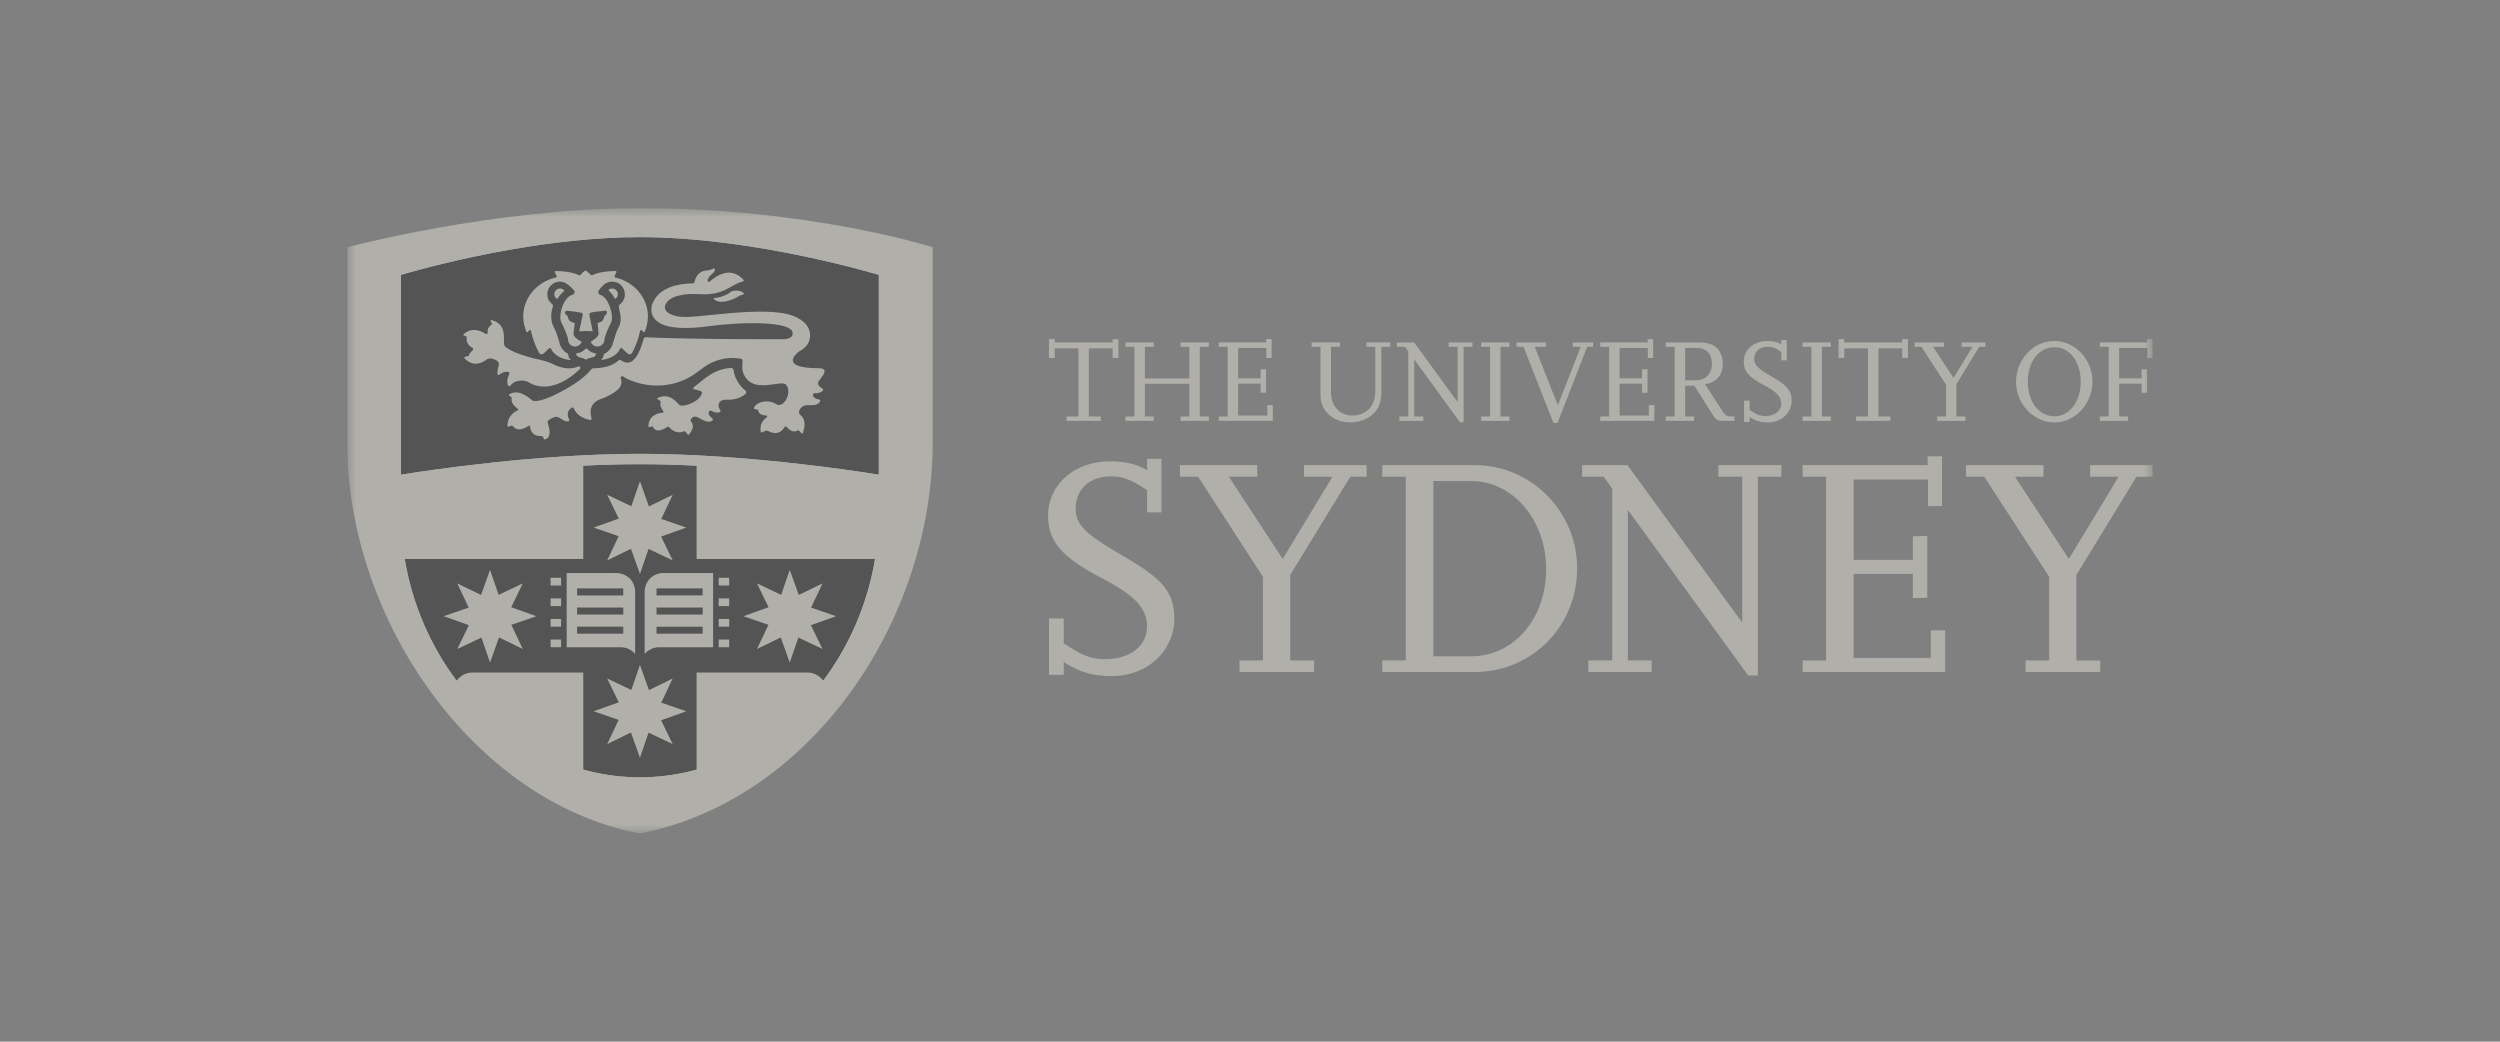
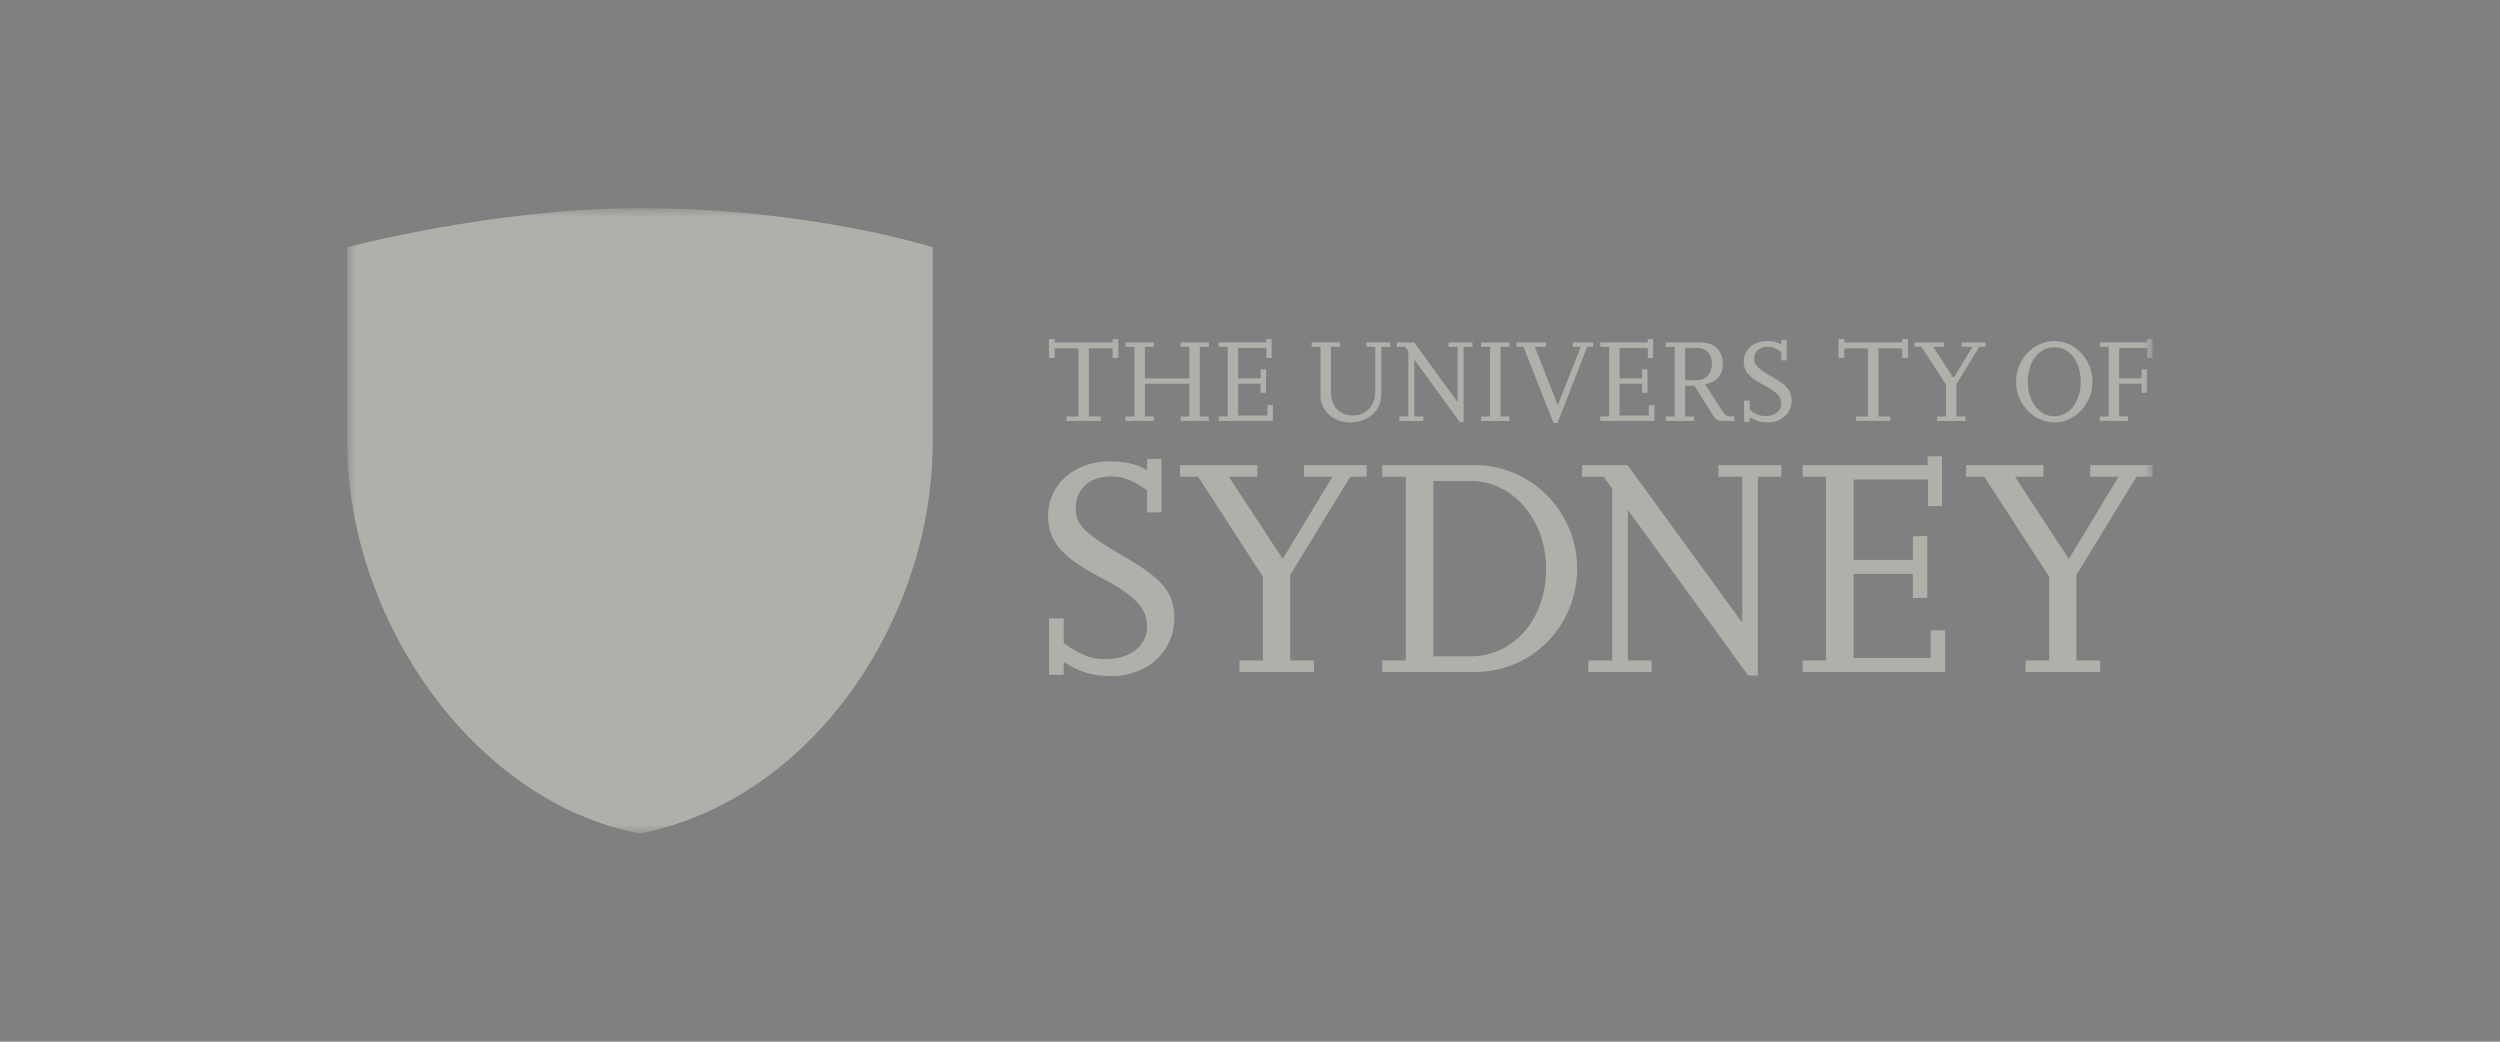
<svg xmlns="http://www.w3.org/2000/svg" width="144" height="60" viewBox="0 0 144 60" fill="none">
  <rect x="0" y="0" width="144" height="60" fill="#808080" stroke="none" />
  <g opacity="0.4">
    <g clip-path="url(#clip0_26126_237)">
      <path d="M60.421 19.534H60.75V19.724H64.088V19.534H64.417V20.615H64.088V20.067H62.718V23.99H63.406V24.243H61.433V23.99H62.116V20.067H60.75V20.615H60.421V19.534Z" fill="#F8F6E8" />
      <path d="M66.456 24.243H64.827V23.99H65.343V19.977H64.827V19.724H66.456V19.977H65.945V21.799H68.51V19.977H67.999V19.724H69.628V19.977H69.107V23.99H69.628V24.243H67.999V23.99H68.51V22.106H65.945V23.99H66.456V24.243Z" fill="#F8F6E8" />
      <path d="M72.931 19.534H73.245V20.622H72.941V20.04H71.317V21.791H72.612V21.279L72.926 21.272V22.621L72.612 22.628V22.101H71.317V23.936H73.002V23.333H73.315V24.243H70.199V23.99H70.715V19.977H70.199V19.724H72.931V19.534Z" fill="#F8F6E8" />
      <mask id="mask0_26126_237" style="mask-type:luminance" maskUnits="userSpaceOnUse" x="20" y="11" width="105" height="38">
        <path d="M124.001 11.991H20V48.009H124.001V11.991Z" fill="white" />
      </mask>
      <g mask="url(#mask0_26126_237)">
        <path d="M80.079 19.978H79.566V22.586C79.566 23.319 79.305 23.791 78.738 24.099C78.45 24.25 78.121 24.331 77.786 24.331C76.794 24.331 76.061 23.674 76.061 22.777V19.977H75.548V19.723H77.177V19.977H76.664V22.565C76.664 23.393 77.149 23.934 77.91 23.934C78.69 23.934 79.216 23.379 79.216 22.558V19.977H78.705V19.723H80.08L80.079 19.978Z" fill="#F8F6E8" />
      </g>
      <mask id="mask1_26126_237" style="mask-type:luminance" maskUnits="userSpaceOnUse" x="20" y="11" width="105" height="38">
        <path d="M124.001 11.991H20V48.009H124.001V11.991Z" fill="white" />
      </mask>
      <g mask="url(#mask1_26126_237)">
        <path d="M81.117 23.99V20.238L80.934 19.977H80.459V19.725H81.456L83.96 23.162V19.977H83.439V19.725H84.815V19.977H84.304V24.319H84.091L81.461 20.704V23.99H81.982V24.244H80.601V23.99H81.117Z" fill="#F8F6E8" />
      </g>
      <mask id="mask2_26126_237" style="mask-type:luminance" maskUnits="userSpaceOnUse" x="20" y="11" width="105" height="38">
        <path d="M124.001 11.991H20V48.009H124.001V11.991Z" fill="white" />
      </mask>
      <g mask="url(#mask2_26126_237)">
        <path d="M86.944 19.977H86.428V23.99H86.944V24.244H85.315V23.99H85.826V19.977H85.315V19.725H86.944V19.977Z" fill="#F8F6E8" />
      </g>
      <mask id="mask3_26126_237" style="mask-type:luminance" maskUnits="userSpaceOnUse" x="20" y="11" width="105" height="38">
        <path d="M124.001 11.991H20V48.009H124.001V11.991Z" fill="white" />
      </mask>
      <g mask="url(#mask3_26126_237)">
        <path d="M89.732 23.34L91.048 19.977H90.592V19.725H91.766V19.977H91.422L89.712 24.36H89.479L87.754 19.977H87.35V19.725H89.049V19.977H88.402L89.732 23.34Z" fill="#F8F6E8" />
      </g>
      <mask id="mask4_26126_237" style="mask-type:luminance" maskUnits="userSpaceOnUse" x="20" y="11" width="105" height="38">
        <path d="M124.001 11.991H20V48.009H124.001V11.991Z" fill="white" />
      </mask>
      <g mask="url(#mask4_26126_237)">
        <path d="M94.907 19.534H95.221V20.622H94.913V20.04H93.289V21.791H94.584V21.279L94.897 21.272V22.621L94.584 22.628V22.101H93.289V23.936H94.973V23.333H95.292V24.243H92.176V23.99H92.687V19.977H92.176V19.724H94.907V19.534Z" fill="#F8F6E8" />
      </g>
      <mask id="mask5_26126_237" style="mask-type:luminance" maskUnits="userSpaceOnUse" x="20" y="11" width="105" height="38">
        <path d="M124.001 11.991H20V48.009H124.001V11.991Z" fill="white" />
      </mask>
      <g mask="url(#mask5_26126_237)">
        <path d="M99.906 24.244H99.324C98.92 24.244 98.844 24.202 98.618 23.84L97.598 22.217H97.064V23.99H97.577V24.243H95.948V23.99H96.461V19.978H95.948V19.725H97.851C98.516 19.725 98.891 19.91 99.097 20.334C99.186 20.519 99.235 20.725 99.235 20.944C99.235 21.608 98.865 22.033 98.207 22.129L99.193 23.648C99.357 23.902 99.467 23.984 99.639 23.984H99.905V24.244H99.906ZM97.064 21.902H97.721C98.241 21.902 98.605 21.519 98.605 20.956C98.605 20.369 98.283 20.039 97.707 20.039H97.064V21.902Z" fill="#F8F6E8" />
      </g>
      <mask id="mask6_26126_237" style="mask-type:luminance" maskUnits="userSpaceOnUse" x="20" y="11" width="105" height="38">
        <path d="M124.001 11.991H20V48.009H124.001V11.991Z" fill="white" />
      </mask>
      <g mask="url(#mask6_26126_237)">
        <path d="M100.781 24.305H100.459V23.073H100.781V23.613C101.199 23.894 101.383 23.963 101.684 23.963C102.232 23.963 102.602 23.675 102.602 23.244C102.602 22.854 102.335 22.566 101.596 22.182C100.733 21.73 100.439 21.388 100.439 20.827C100.439 20.149 101.015 19.642 101.788 19.642C102.13 19.642 102.383 19.703 102.602 19.834V19.587H102.917V20.758H102.602V20.272C102.254 20.039 102.082 19.971 101.807 19.971C101.342 19.971 101.041 20.252 101.041 20.676C101.041 21.025 101.24 21.224 102.096 21.717C102.951 22.21 103.198 22.511 103.198 23.072C103.198 23.785 102.61 24.332 101.836 24.332C101.404 24.332 101.123 24.243 100.781 24.024V24.305H100.781Z" fill="#F8F6E8" />
      </g>
      <mask id="mask7_26126_237" style="mask-type:luminance" maskUnits="userSpaceOnUse" x="20" y="11" width="105" height="38">
-         <path d="M124.001 11.991H20V48.009H124.001V11.991Z" fill="white" />
-       </mask>
+         </mask>
      <g mask="url(#mask7_26126_237)">
        <path d="M105.455 19.977H104.939V23.99H105.455V24.244H103.826V23.99H104.337V19.977H103.826V19.725H105.455V19.977Z" fill="#F8F6E8" />
      </g>
      <mask id="mask8_26126_237" style="mask-type:luminance" maskUnits="userSpaceOnUse" x="20" y="11" width="105" height="38">
        <path d="M124.001 11.991H20V48.009H124.001V11.991Z" fill="white" />
      </mask>
      <g mask="url(#mask8_26126_237)">
        <path d="M105.9 19.534H106.229V19.724H109.568V19.534H109.897V20.615H109.568V20.067H108.197V23.99H108.885V24.243H106.912V23.99H107.595V20.067H106.229V20.615H105.9V19.534Z" fill="#F8F6E8" />
      </g>
      <mask id="mask9_26126_237" style="mask-type:luminance" maskUnits="userSpaceOnUse" x="20" y="11" width="105" height="38">
        <path d="M124.001 11.991H20V48.009H124.001V11.991Z" fill="white" />
      </mask>
      <g mask="url(#mask9_26126_237)">
        <path d="M111.971 19.725V19.977H111.349L112.522 21.772L113.615 19.977H112.988V19.725H114.359V19.977H114.005L112.689 22.121V23.99H113.21V24.244H111.581V23.99H112.092V22.162L110.676 19.977H110.281V19.725H111.971Z" fill="#F8F6E8" />
      </g>
      <mask id="mask10_26126_237" style="mask-type:luminance" maskUnits="userSpaceOnUse" x="20" y="11" width="105" height="38">
        <path d="M124.001 11.991H20V48.009H124.001V11.991Z" fill="white" />
      </mask>
      <g mask="url(#mask10_26126_237)">
        <path d="M116.124 21.99C116.124 20.703 117.124 19.642 118.335 19.642C119.526 19.642 120.527 20.71 120.527 21.984C120.527 23.258 119.526 24.332 118.335 24.332C117.131 24.332 116.124 23.264 116.124 21.99ZM116.802 21.984C116.802 23.141 117.446 23.977 118.335 23.977C119.211 23.977 119.849 23.134 119.849 21.984C119.849 20.834 119.211 19.999 118.342 19.999C117.446 19.999 116.802 20.82 116.802 21.984Z" fill="#F8F6E8" />
      </g>
      <mask id="mask11_26126_237" style="mask-type:luminance" maskUnits="userSpaceOnUse" x="20" y="11" width="105" height="38">
        <path d="M124.001 11.991H20V48.009H124.001V11.991Z" fill="white" />
      </mask>
      <g mask="url(#mask11_26126_237)">
        <path d="M123.682 19.534H123.996V20.622H123.687V20.04H122.063V21.791H123.358V21.279L123.672 21.272V22.621L123.358 22.628V22.101H122.063V23.99H122.579V24.243H120.95V23.99H121.461V19.977H120.95V19.724H123.682V19.534Z" fill="#F8F6E8" />
      </g>
      <mask id="mask12_26126_237" style="mask-type:luminance" maskUnits="userSpaceOnUse" x="20" y="11" width="105" height="38">
        <path d="M124.001 11.991H20V48.009H124.001V11.991Z" fill="white" />
      </mask>
      <g mask="url(#mask12_26126_237)">
        <path d="M61.271 38.87H60.423V35.623H61.271V37.048C62.372 37.788 62.86 37.968 63.653 37.968C65.097 37.968 66.071 37.211 66.071 36.073C66.071 35.045 65.367 34.287 63.419 33.276C61.145 32.086 60.369 31.183 60.369 29.696C60.369 27.909 61.885 26.574 63.923 26.574C64.825 26.574 65.494 26.736 66.071 27.08V26.43H66.901V29.515H66.071V28.234C65.151 27.622 64.7 27.441 63.978 27.441C62.75 27.441 61.958 28.18 61.958 29.299C61.958 30.22 62.48 30.747 64.735 32.05C66.992 33.349 67.641 34.143 67.641 35.623C67.641 37.499 66.088 38.943 64.05 38.943C62.913 38.943 62.173 38.708 61.271 38.132V38.87Z" fill="#F8F6E8" />
      </g>
      <mask id="mask13_26126_237" style="mask-type:luminance" maskUnits="userSpaceOnUse" x="20" y="11" width="105" height="38">
        <path d="M124.001 11.991H20V48.009H124.001V11.991Z" fill="white" />
      </mask>
      <g mask="url(#mask13_26126_237)">
        <path d="M72.421 26.79V27.458H70.782L73.883 32.194L76.751 27.458H75.107V26.79H78.719V27.458H77.778L74.318 33.115V38.041H75.689V38.708H71.394V38.041H72.744V33.223L69.011 27.458H67.964V26.79H72.421Z" fill="#F8F6E8" />
      </g>
      <mask id="mask14_26126_237" style="mask-type:luminance" maskUnits="userSpaceOnUse" x="20" y="11" width="105" height="38">
        <path d="M124.001 11.991H20V48.009H124.001V11.991Z" fill="white" />
      </mask>
      <g mask="url(#mask14_26126_237)">
        <path d="M79.619 38.708V38.04H80.972V27.458H79.619V26.79H84.942C88.19 26.79 90.843 29.461 90.843 32.736C90.843 36.073 88.244 38.708 84.924 38.708H79.619ZM82.561 37.805H84.727C87.198 37.805 89.075 35.622 89.056 32.754C89.056 29.966 87.144 27.71 84.762 27.71H82.561V37.805Z" fill="#F8F6E8" />
      </g>
      <mask id="mask15_26126_237" style="mask-type:luminance" maskUnits="userSpaceOnUse" x="20" y="11" width="105" height="38">
        <path d="M124.001 11.991H20V48.009H124.001V11.991Z" fill="white" />
      </mask>
      <g mask="url(#mask15_26126_237)">
        <path d="M92.863 38.04V28.144L92.372 27.459H91.128V26.791H93.743L100.35 35.857V27.459H98.979V26.791H102.606V27.459H101.251V38.906H100.694L93.764 29.37V38.04H95.135V38.708H91.487V38.04H92.863Z" fill="#F8F6E8" />
      </g>
      <mask id="mask16_26126_237" style="mask-type:luminance" maskUnits="userSpaceOnUse" x="20" y="11" width="105" height="38">
        <path d="M124.001 11.991H20V48.009H124.001V11.991Z" fill="white" />
      </mask>
      <g mask="url(#mask16_26126_237)">
        <path d="M111.03 26.285H111.859V29.154H111.05V27.62H106.77V32.248H110.18V30.892L111.01 30.873V34.431L110.18 34.449V33.059H106.77V37.896H111.212V36.308H112.041V38.708H103.831V38.041H105.182V27.458H103.831V26.79H111.03V26.285Z" fill="#F8F6E8" />
      </g>
      <mask id="mask17_26126_237" style="mask-type:luminance" maskUnits="userSpaceOnUse" x="20" y="11" width="105" height="38">
        <path d="M124.001 11.991H20V48.009H124.001V11.991Z" fill="white" />
      </mask>
      <g mask="url(#mask17_26126_237)">
        <path d="M117.703 26.79V27.458H116.064L119.165 32.194L122.033 27.458H120.394V26.79H124.001V27.458H123.065L119.6 33.115V38.041H120.971V38.708H116.676V38.041H118.032V33.223L114.293 27.458H113.246V26.79H117.703Z" fill="#F8F6E8" />
      </g>
      <mask id="mask18_26126_237" style="mask-type:luminance" maskUnits="userSpaceOnUse" x="20" y="11" width="105" height="38">
        <path d="M124.001 11.991H20V48.009H124.001V11.991Z" fill="white" />
      </mask>
      <g mask="url(#mask18_26126_237)">
        <path d="M53.722 17.128V25.496C53.722 35.641 46.814 46.06 36.857 48.01C27.255 46.187 20 35.641 20 25.496V14.242C20 14.242 28.412 11.99 36.86 11.99C46.675 11.99 53.722 14.242 53.722 14.242V17.128Z" fill="#F8F6E8" />
      </g>
      <mask id="mask19_26126_237" style="mask-type:luminance" maskUnits="userSpaceOnUse" x="20" y="11" width="105" height="38">
        <path d="M124.001 11.991H20V48.009H124.001V11.991Z" fill="white" />
      </mask>
      <g mask="url(#mask19_26126_237)">
        <path d="M36.86 45.37C44.943 45.361 51.213 37.863 51.214 29.605V15.389L51.003 15.324C51.003 15.324 43.719 13.066 36.857 13.063C29.996 13.066 22.723 15.321 22.711 15.324L22.5 15.389V29.605C22.501 37.863 28.771 45.362 36.855 45.37" fill="#F8F6E8" />
      </g>
      <mask id="mask20_26126_237" style="mask-type:luminance" maskUnits="userSpaceOnUse" x="20" y="11" width="105" height="38">
        <path d="M124.001 11.991H20V48.009H124.001V11.991Z" fill="white" />
      </mask>
      <g mask="url(#mask20_26126_237)">
-         <path d="M40.124 44.328V38.736H46.505C46.879 38.736 47.211 38.922 47.416 39.206C48.924 37.196 49.973 34.779 50.4 32.2H40.124V26.823C39.044 26.769 37.945 26.736 36.858 26.736C35.772 26.736 34.675 26.768 33.597 26.822V32.2H23.314C23.742 34.781 24.792 37.198 26.302 39.209C26.506 38.923 26.84 38.736 27.217 38.736H33.597V44.33C34.639 44.617 35.727 44.774 36.855 44.774V44.821H36.86V44.774C37.989 44.775 39.08 44.617 40.124 44.328Z" fill="#111111" />
-       </g>
+         </g>
      <mask id="mask21_26126_237" style="mask-type:luminance" maskUnits="userSpaceOnUse" x="20" y="11" width="105" height="38">
        <path d="M124.001 11.991H20V48.009H124.001V11.991Z" fill="white" />
      </mask>
      <g mask="url(#mask21_26126_237)">
        <path d="M43.601 33.603L44.995 34.264L45.489 32.822L46.008 34.271L47.378 33.603L46.717 34.996L48.158 35.494L46.708 36.011L47.378 37.383L45.985 36.722L45.489 38.165L44.972 36.715L43.601 37.383L44.263 35.99L42.82 35.494L44.27 34.976L43.601 33.603Z" fill="#F8F6E8" />
      </g>
      <mask id="mask22_26126_237" style="mask-type:luminance" maskUnits="userSpaceOnUse" x="20" y="11" width="105" height="38">
        <path d="M124.001 11.991H20V48.009H124.001V11.991Z" fill="white" />
      </mask>
      <g mask="url(#mask22_26126_237)">
        <path d="M30.114 33.603L28.722 34.264L28.226 32.822L27.709 34.271L26.337 33.603L26.998 34.996L25.557 35.494L27.009 36.011L26.337 37.383L27.731 36.722L28.226 38.165L28.742 36.715L30.114 37.383L29.452 35.99L30.895 35.494L29.446 34.976L30.114 33.603Z" fill="#F8F6E8" />
      </g>
      <mask id="mask23_26126_237" style="mask-type:luminance" maskUnits="userSpaceOnUse" x="20" y="11" width="105" height="38">
        <path d="M124.001 11.991H20V48.009H124.001V11.991Z" fill="white" />
      </mask>
      <g mask="url(#mask23_26126_237)">
        <path d="M34.973 39.081L36.363 39.742L36.861 38.299L37.38 39.75L38.747 39.081L38.088 40.475L39.529 40.97L38.08 41.488L38.747 42.86L37.357 42.2L36.861 43.646L36.343 42.19L34.973 42.86L35.634 41.467L34.191 40.97L35.641 40.452L34.973 39.081Z" fill="#F8F6E8" />
      </g>
      <mask id="mask24_26126_237" style="mask-type:luminance" maskUnits="userSpaceOnUse" x="20" y="11" width="105" height="38">
        <path d="M124.001 11.991H20V48.009H124.001V11.991Z" fill="white" />
      </mask>
      <g mask="url(#mask24_26126_237)">
        <path d="M34.975 28.5L36.364 29.16L36.861 27.717L37.377 29.169L38.748 28.5L38.087 29.892L39.531 30.388L38.08 30.906L38.748 32.278L37.358 31.618L36.861 33.06L36.343 31.61L34.975 32.278L35.633 30.884L34.191 30.388L35.641 29.871L34.975 28.5Z" fill="#F8F6E8" />
      </g>
      <mask id="mask25_26126_237" style="mask-type:luminance" maskUnits="userSpaceOnUse" x="20" y="11" width="105" height="38">
        <path d="M124.001 11.991H20V48.009H124.001V11.991Z" fill="white" />
      </mask>
      <g mask="url(#mask25_26126_237)">
        <path d="M42.001 33.28H41.397V33.725H42.001V33.28Z" fill="#F8F6E8" />
      </g>
      <mask id="mask26_26126_237" style="mask-type:luminance" maskUnits="userSpaceOnUse" x="20" y="11" width="105" height="38">
        <path d="M124.001 11.991H20V48.009H124.001V11.991Z" fill="white" />
      </mask>
      <g mask="url(#mask26_26126_237)">
        <path d="M42.001 34.467H41.397V34.91H42.001V34.467Z" fill="#F8F6E8" />
      </g>
      <mask id="mask27_26126_237" style="mask-type:luminance" maskUnits="userSpaceOnUse" x="20" y="11" width="105" height="38">
        <path d="M124.001 11.991H20V48.009H124.001V11.991Z" fill="white" />
      </mask>
      <g mask="url(#mask27_26126_237)">
        <path d="M42.001 35.651H41.397V36.096H42.001V35.651Z" fill="#F8F6E8" />
      </g>
      <mask id="mask28_26126_237" style="mask-type:luminance" maskUnits="userSpaceOnUse" x="20" y="11" width="105" height="38">
        <path d="M124.001 11.991H20V48.009H124.001V11.991Z" fill="white" />
      </mask>
      <g mask="url(#mask28_26126_237)">
        <path d="M42.001 36.838H41.397V37.28H42.001V36.838Z" fill="#F8F6E8" />
      </g>
      <mask id="mask29_26126_237" style="mask-type:luminance" maskUnits="userSpaceOnUse" x="20" y="11" width="105" height="38">
        <path d="M124.001 11.991H20V48.009H124.001V11.991Z" fill="white" />
      </mask>
      <g mask="url(#mask29_26126_237)">
        <path d="M38.385 33.007C38.333 32.999 38.273 33.007 38.218 33.007C37.605 33.007 37.132 33.481 37.132 34.085V37.668C37.333 37.431 37.633 37.281 37.969 37.281C38.012 37.281 40.233 37.282 41.076 37.282V33.007H38.385ZM40.474 36.501H37.815V36.099H40.474V36.501ZM40.474 35.398H37.815V34.994H40.474V35.398ZM40.474 34.295H37.815V33.892H40.474V34.295Z" fill="#F8F6E8" />
      </g>
      <mask id="mask30_26126_237" style="mask-type:luminance" maskUnits="userSpaceOnUse" x="20" y="11" width="105" height="38">
        <path d="M124.001 11.991H20V48.009H124.001V11.991Z" fill="white" />
      </mask>
      <g mask="url(#mask30_26126_237)">
        <path d="M32.318 33.28H31.714V33.725H32.318V33.28Z" fill="#F8F6E8" />
      </g>
      <mask id="mask31_26126_237" style="mask-type:luminance" maskUnits="userSpaceOnUse" x="20" y="11" width="105" height="38">
        <path d="M124.001 11.991H20V48.009H124.001V11.991Z" fill="white" />
      </mask>
      <g mask="url(#mask31_26126_237)">
        <path d="M32.318 34.467H31.714V34.91H32.318V34.467Z" fill="#F8F6E8" />
      </g>
      <mask id="mask32_26126_237" style="mask-type:luminance" maskUnits="userSpaceOnUse" x="20" y="11" width="105" height="38">
        <path d="M124.001 11.991H20V48.009H124.001V11.991Z" fill="white" />
      </mask>
      <g mask="url(#mask32_26126_237)">
        <path d="M32.318 35.651H31.714V36.096H32.318V35.651Z" fill="#F8F6E8" />
      </g>
      <mask id="mask33_26126_237" style="mask-type:luminance" maskUnits="userSpaceOnUse" x="20" y="11" width="105" height="38">
        <path d="M124.001 11.991H20V48.009H124.001V11.991Z" fill="white" />
      </mask>
      <g mask="url(#mask33_26126_237)">
        <path d="M32.318 36.838H31.714V37.28H32.318V36.838Z" fill="#F8F6E8" />
      </g>
      <mask id="mask34_26126_237" style="mask-type:luminance" maskUnits="userSpaceOnUse" x="20" y="11" width="105" height="38">
        <path d="M124.001 11.991H20V48.009H124.001V11.991Z" fill="white" />
      </mask>
      <g mask="url(#mask34_26126_237)">
        <path d="M32.64 33.007V37.282C33.483 37.282 35.703 37.281 35.747 37.281C36.083 37.281 36.384 37.431 36.584 37.668V34.085C36.584 33.481 36.111 33.007 35.496 33.007C35.442 33.007 35.382 32.999 35.331 33.007H32.64ZM33.241 36.097H35.9V36.5H33.241V36.097ZM33.241 34.995H35.9V35.399H33.241V34.995ZM33.241 33.893H35.9V34.297H33.241V33.893Z" fill="#F8F6E8" />
      </g>
      <mask id="mask35_26126_237" style="mask-type:luminance" maskUnits="userSpaceOnUse" x="20" y="11" width="105" height="38">
-         <path d="M124.001 11.991H20V48.009H124.001V11.991Z" fill="white" />
+         <path d="M124.001 11.991V48.009H124.001V11.991Z" fill="white" />
      </mask>
      <g mask="url(#mask35_26126_237)">
        <path d="M36.857 26.141C42.815 26.142 49.097 27.097 50.62 27.342V15.83C50.415 15.771 50.067 15.67 49.598 15.545C48.817 15.336 47.701 15.057 46.376 14.777C43.724 14.217 40.223 13.659 36.857 13.659C31.805 13.658 26.46 14.916 24.114 15.545C23.646 15.671 23.298 15.771 23.095 15.83V27.341C24.615 27.098 30.901 26.142 36.857 26.141Z" fill="#111111" />
      </g>
      <mask id="mask36_26126_237" style="mask-type:luminance" maskUnits="userSpaceOnUse" x="20" y="11" width="105" height="38">
        <path d="M124.001 11.991H20V48.009H124.001V11.991Z" fill="white" />
      </mask>
      <g mask="url(#mask36_26126_237)">
        <path fill-rule="evenodd" clip-rule="evenodd" d="M42.943 22.69C42.75 22.859 42.406 23.043 41.859 23.023C41.629 23.014 41.517 23.08 41.459 23.149C41.426 23.195 41.404 23.253 41.399 23.265C41.368 23.378 41.41 23.5 41.471 23.595C41.53 23.679 41.508 23.733 41.417 23.755C41.328 23.778 41.208 23.78 40.973 23.667C40.871 23.617 40.841 23.681 40.828 23.728C40.789 23.843 40.863 23.983 41.016 24.085C41.095 24.154 41.081 24.221 40.958 24.265C40.752 24.337 40.566 24.242 40.264 24.075C40.086 23.976 39.949 23.959 39.829 24.101C39.761 24.18 39.767 24.252 39.806 24.293C39.925 24.409 39.995 24.643 39.702 25.013C39.605 25.135 39.5 24.797 39.411 24.837C39.01 25.024 38.68 24.779 38.556 24.61C38.529 24.576 38.473 24.565 38.404 24.61C38.203 24.744 37.774 24.966 37.607 24.578C37.581 24.523 37.345 24.667 37.348 24.556C37.357 23.914 37.914 23.794 38.151 23.773C38.223 23.766 38.238 23.731 38.2 23.672C38.105 23.533 37.99 23.368 38.052 23.176C38.096 23.034 37.732 23.001 37.883 22.927C38.616 22.562 39.026 23.262 39.153 23.338C39.366 23.46 40.324 23.148 40.44 22.629C40.465 22.527 40.218 22.482 39.971 22.42C39.925 22.41 39.9 22.352 39.982 22.288C40.563 21.855 41.029 21.294 42.079 21.19C42.207 21.177 42.257 21.282 42.261 21.334C42.282 21.497 42.324 21.656 42.394 21.805C42.547 22.128 42.729 22.328 42.913 22.475C43.005 22.547 42.994 22.646 42.943 22.69ZM47.151 21.21C47.921 21.214 47.163 21.848 47.124 22.034C47.097 22.169 47.221 22.291 47.341 22.361C47.433 22.409 47.435 22.467 47.368 22.528C47.296 22.591 47.19 22.648 46.93 22.653C46.818 22.654 46.819 22.726 46.828 22.774C46.844 22.893 46.977 22.983 47.161 23.005C47.261 23.031 47.278 23.098 47.19 23.191C47.036 23.35 46.831 23.35 46.484 23.339C46.158 23.327 45.897 23.724 46.089 23.889C46.218 24 46.482 24.247 46.255 24.916C46.182 25.119 46.059 24.731 45.955 24.792C45.684 24.953 45.448 24.75 45.325 24.604C45.272 24.542 45.225 24.54 45.189 24.604C45.08 24.793 44.795 25.127 44.22 24.815C44.095 24.749 43.838 24.977 43.823 24.9C43.729 24.452 43.959 24.187 44.154 24.047C44.174 24.031 44.249 23.93 44.122 23.933C43.927 23.923 43.691 23.859 43.664 23.623C43.66 23.572 43.415 23.584 43.428 23.516C43.486 23.186 44.209 22.948 44.708 23.278C45.13 23.558 45.66 22.606 45.279 22.16C45.004 21.839 43.393 22.737 42.845 21.57C42.625 21.1 42.901 20.699 42.677 20.667C42.453 20.635 41.44 20.415 40.316 21.32C38.415 22.849 36.355 22.016 35.871 21.675C35.795 21.651 35.72 21.712 35.753 21.789C35.831 21.985 35.797 22.169 35.703 22.309C35.505 22.609 34.822 22.915 34.701 22.951C33.901 23.184 33.986 23.798 34.07 24.07C34.094 24.153 34.065 24.202 33.978 24.187C33.733 24.142 33.239 23.992 33.044 23.511C33.023 23.456 32.968 23.454 32.901 23.501C32.604 23.712 32.709 24.021 32.779 24.158C32.806 24.212 32.791 24.264 32.72 24.272C32.447 24.305 32.252 23.987 32.017 24.009C31.864 24.024 31.685 24.142 31.587 24.21C31.539 24.24 31.533 24.318 31.561 24.405C31.86 25.292 31.37 25.321 31.34 25.306C31.305 25.286 31.325 25.139 31.182 25.116C30.701 25.143 30.563 24.829 30.538 24.597C30.527 24.521 30.499 24.496 30.447 24.53C30.265 24.658 29.816 24.907 29.534 24.54C29.493 24.487 29.359 24.542 29.286 24.574C29.228 24.598 29.225 24.502 29.228 24.473C29.261 23.967 29.603 23.739 29.792 23.651C29.861 23.619 29.869 23.582 29.814 23.541C29.661 23.427 29.393 23.183 29.478 22.918C29.492 22.868 29.254 22.773 29.313 22.73C29.866 22.329 30.576 22.995 30.667 23.067C30.762 23.142 31.265 23.159 32.546 22.437C33.362 21.98 33.789 21.6 34.021 21.311C34.05 21.277 34.11 21.216 34.191 21.215C34.708 21.197 35.219 21.12 35.619 20.769C35.684 20.7 35.753 20.741 35.781 20.76C36.514 21.27 36.892 20.141 37.043 19.624C37.063 19.518 37.085 19.432 37.197 19.427C39.897 19.556 45.016 19.538 45.016 19.538C45.016 19.538 45.692 19.592 45.656 19.172C45.602 18.5 42.811 18.514 40.725 18.801C39.969 18.906 38.87 18.965 38.22 18.713C37.95 18.609 37.732 18.441 37.611 18.227C37.482 17.953 37.515 17.789 37.539 17.616C37.572 17.489 37.634 17.356 37.721 17.215C38.255 16.39 39.491 16.326 39.875 16.326C39.949 16.326 39.995 16.294 40.004 16.24C40.043 16.049 40.186 15.609 40.704 15.581C40.85 15.572 40.999 15.516 41.091 15.474C41.153 15.447 41.191 15.463 41.18 15.516C41.166 15.583 41.134 15.672 41.057 15.739C40.694 16.05 40.748 16.194 40.791 16.235C40.817 16.255 40.849 16.245 40.876 16.219C41.977 15.26 42.618 15.895 42.814 16.103C42.846 16.14 42.855 16.198 42.791 16.214C42.044 16.382 41.756 17.049 40.229 16.941C40.043 16.929 38.792 16.866 38.395 17.433C38.166 17.762 38.326 18.07 39 18.219C39.513 18.331 40.708 18.157 41.272 18.111C41.824 18.066 44.229 17.765 45.49 18.128C46.023 18.28 46.796 18.709 46.642 19.516C46.542 20.025 46.051 20.226 46.051 20.226C46.051 20.226 44.668 21.2 47.151 21.21ZM29.096 19.96C28.881 19.771 29.35 18.698 28.316 18.438C28.154 18.429 28.386 18.631 28.328 18.679C28.028 18.928 28.106 19.027 28.089 19.176C28.082 19.251 28.004 19.243 27.966 19.229C27.748 19.081 27.202 18.793 26.704 19.255C26.609 19.342 26.894 19.36 26.886 19.409C26.824 19.758 27.047 19.946 27.211 20.035C27.265 20.061 27.265 20.127 27.235 20.171C27.18 20.23 27.047 20.317 27.016 20.461C26.995 20.56 26.647 20.522 26.753 20.634C27.284 21.194 27.829 20.869 28.042 20.703C28.193 20.552 28.826 20.726 28.728 21.05C28.606 21.461 28.637 21.663 28.74 21.59C28.903 21.486 28.996 21.413 29.218 21.413C29.261 21.413 29.384 21.441 29.335 21.54C29.257 21.732 29.174 21.903 29.25 22.167C29.282 22.28 29.359 22.254 29.403 22.21C29.658 21.857 30.209 21.863 30.478 22.035C30.865 22.285 31.961 22.633 33.399 21.26C33.442 21.22 33.444 21.061 33.318 21.108C32.926 21.263 32.482 21.299 31.758 20.929C31.699 20.898 31.42 20.799 31.343 20.782C30.445 20.59 29.491 20.313 29.096 19.96ZM41.084 17.172C41.084 17.172 41.713 17.15 42.123 16.788C42.123 16.788 42.564 16.637 42.82 16.87C42.849 16.897 42.855 16.961 42.786 16.973C42.71 16.987 42.604 17.019 42.487 17.097C42.262 17.247 41.364 17.621 41.084 17.172ZM34.322 20.433C34.244 20.641 33.953 20.572 33.797 20.699C33.78 20.714 33.733 20.714 33.719 20.703C33.565 20.572 33.276 20.636 33.182 20.411C33.174 20.393 33.174 20.357 33.216 20.35C33.421 20.328 33.604 20.227 33.736 20.081C33.747 20.068 33.783 20.055 33.812 20.09C33.931 20.223 34.1 20.32 34.287 20.35C34.31 20.354 34.343 20.373 34.322 20.433ZM32.481 16.708C32.422 16.652 32.342 16.617 32.255 16.617C32.074 16.617 31.929 16.763 31.929 16.944C31.929 17.048 31.976 17.139 32.05 17.201C32.078 17.219 32.111 17.207 32.117 17.197C32.216 17.039 32.338 16.894 32.479 16.78C32.492 16.768 32.506 16.726 32.481 16.708ZM32.717 19.548C32.717 19.402 32.445 18.768 32.343 18.596C32.126 18.219 32.448 17.111 32.968 16.981C33.081 16.954 33.137 16.79 33.05 16.705C32.833 16.489 32.585 16.219 32.255 16.219C31.85 16.219 31.523 16.548 31.523 16.954C31.523 17.418 31.879 17.492 31.854 17.62C31.711 18.051 31.709 18.521 31.902 18.853C32.036 19.082 32.139 19.448 32.219 19.711C32.268 19.98 32.431 20.21 32.661 20.344C32.775 20.411 32.719 20.499 32.767 20.595C32.789 20.642 32.827 20.672 32.856 20.698C32.905 20.735 32.867 20.743 32.827 20.738C32.485 20.695 31.959 20.551 31.741 20.091C31.626 19.846 31.255 20.713 31.036 20.298C30.802 19.858 30.694 19.527 30.59 19.084C30.534 18.84 30.379 19.258 30.32 19.112C30.214 18.838 30.137 18.546 30.137 18.232C30.137 17.146 30.935 16.236 32.006 15.986C32.213 15.939 31.765 15.594 32.058 15.609C32.25 15.62 32.878 15.623 33.354 15.854C33.444 15.893 33.5 15.72 33.681 15.605C33.695 15.595 33.738 15.579 33.771 15.604C33.958 15.72 34.024 15.888 34.115 15.849C34.588 15.622 35.21 15.622 35.399 15.609C35.703 15.59 35.243 15.938 35.452 15.986C36.525 16.235 37.321 17.146 37.321 18.231C37.321 18.546 37.244 18.838 37.137 19.112C37.079 19.258 36.926 18.839 36.868 19.084C36.763 19.526 36.656 19.857 36.423 20.298C36.2 20.712 35.832 19.845 35.717 20.091C35.51 20.528 35.024 20.678 34.684 20.73C34.645 20.735 34.609 20.729 34.656 20.685C34.673 20.668 34.755 20.592 34.778 20.437C34.78 20.421 34.77 20.396 34.807 20.38C35.063 20.258 35.256 20.02 35.313 19.733C35.394 19.466 35.503 19.086 35.634 18.852C35.924 18.334 35.571 17.706 35.662 17.567C35.86 17.438 35.993 17.211 35.993 16.954C35.993 16.548 35.663 16.219 35.26 16.219C35.04 16.219 34.844 16.316 34.713 16.467L34.692 16.487C34.625 16.558 34.559 16.632 34.502 16.709C34.435 16.794 34.45 16.949 34.564 16.98C35.065 17.11 35.391 18.237 35.187 18.603C35.097 18.765 34.82 19.372 34.82 19.548C34.82 19.775 34.638 19.959 34.411 19.959C34.237 19.959 34.09 19.852 34.029 19.692C34.029 19.692 34.036 19.679 34.038 19.674C34.177 19.588 34.481 19.404 34.481 19.215L34.421 18.597C34.669 18.567 34.784 18.432 34.814 18.196C34.837 18.181 34.86 18.164 34.879 18.147C34.962 18.071 35.017 17.866 34.839 17.895C34.586 17.942 34.298 17.933 34.02 18.01C33.983 18.02 33.956 18.053 33.949 18.089C33.937 18.143 34.099 18.889 34.136 19.053C34.138 19.072 34.127 19.084 34.118 19.084C34.004 19.074 33.803 19.064 33.753 19.064C33.704 19.065 33.507 19.076 33.39 19.086C33.378 19.086 33.361 19.071 33.366 19.055C33.403 18.879 33.566 18.138 33.566 18.138C33.569 18.106 33.566 18.075 33.549 18.049C33.495 17.979 32.769 17.917 32.671 17.898C32.63 17.89 32.588 17.907 32.563 17.941C32.491 18.043 32.617 18.157 32.697 18.205C32.728 18.434 32.849 18.566 33.09 18.596C33.093 18.599 33.098 18.607 33.101 18.608C33.093 18.649 33.032 19.22 33.032 19.223C33.032 19.421 33.331 19.588 33.481 19.675C33.488 19.685 33.499 19.698 33.502 19.712C33.429 19.856 33.288 19.958 33.125 19.958C32.899 19.959 32.717 19.775 32.717 19.548ZM35.063 16.743C35.198 16.858 35.311 17.009 35.405 17.177C35.412 17.194 35.448 17.215 35.467 17.196C35.54 17.137 35.587 17.046 35.587 16.944C35.587 16.763 35.441 16.617 35.26 16.617C35.188 16.617 35.121 16.639 35.068 16.68C35.054 16.69 35.051 16.733 35.063 16.743Z" fill="#F8F6E8" />
      </g>
      <mask id="mask37_26126_237" style="mask-type:luminance" maskUnits="userSpaceOnUse" x="20" y="11" width="105" height="38">
        <path d="M124.001 11.991H20V48.009H124.001V11.991Z" fill="white" />
      </mask>
      <g mask="url(#mask37_26126_237)">
        <path d="M51.004 15.325C51.004 15.325 43.721 13.066 36.858 13.064C29.995 13.066 22.724 15.321 22.71 15.325L22.5 15.389V29.605C22.502 37.863 28.771 45.361 36.855 45.37V44.775C33.006 44.775 29.572 42.979 27.091 40.182C24.611 37.385 23.093 33.585 23.095 29.605V27.946C23.67 27.852 25.224 27.608 27.312 27.363C29.968 27.049 33.474 26.737 36.857 26.737C40.239 26.737 43.745 27.05 46.403 27.363C48.489 27.608 50.044 27.853 50.62 27.946V29.605C50.62 33.585 49.103 37.385 46.624 40.182C44.142 42.979 40.708 44.775 36.86 44.775V45.37C44.943 45.361 51.213 37.863 51.214 29.605V15.389L51.004 15.325ZM36.857 26.142C30.901 26.142 24.616 27.096 23.095 27.343V15.829C23.298 15.77 23.645 15.67 24.114 15.546C26.461 14.915 31.805 13.658 36.857 13.659C40.223 13.659 43.724 14.216 46.376 14.776C47.702 15.057 48.817 15.336 49.598 15.546C50.067 15.67 50.414 15.77 50.62 15.829V27.342C49.097 27.096 42.815 26.142 36.857 26.142Z" fill="#F8F6E8" />
      </g>
    </g>
  </g>
  <defs>
    <clipPath id="clip0_26126_237">
      <rect width="104" height="36.019" fill="white" transform="translate(20 11.99)" />
    </clipPath>
  </defs>
</svg>